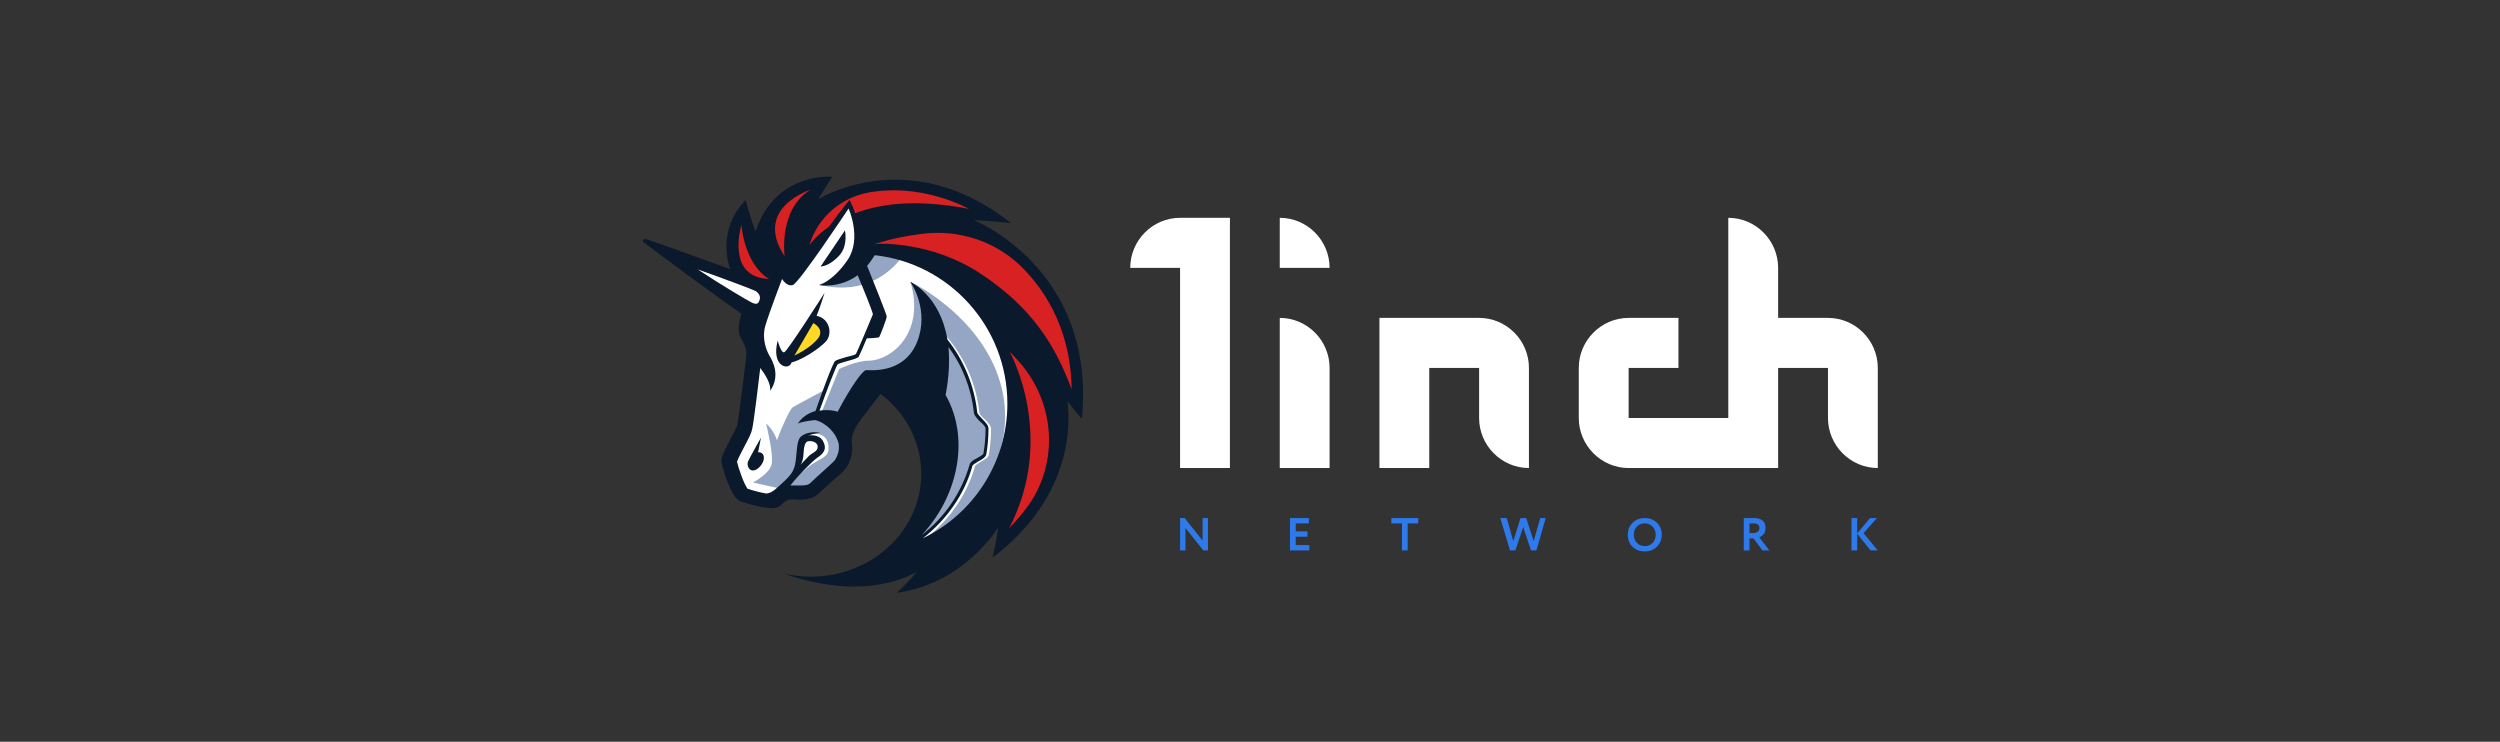
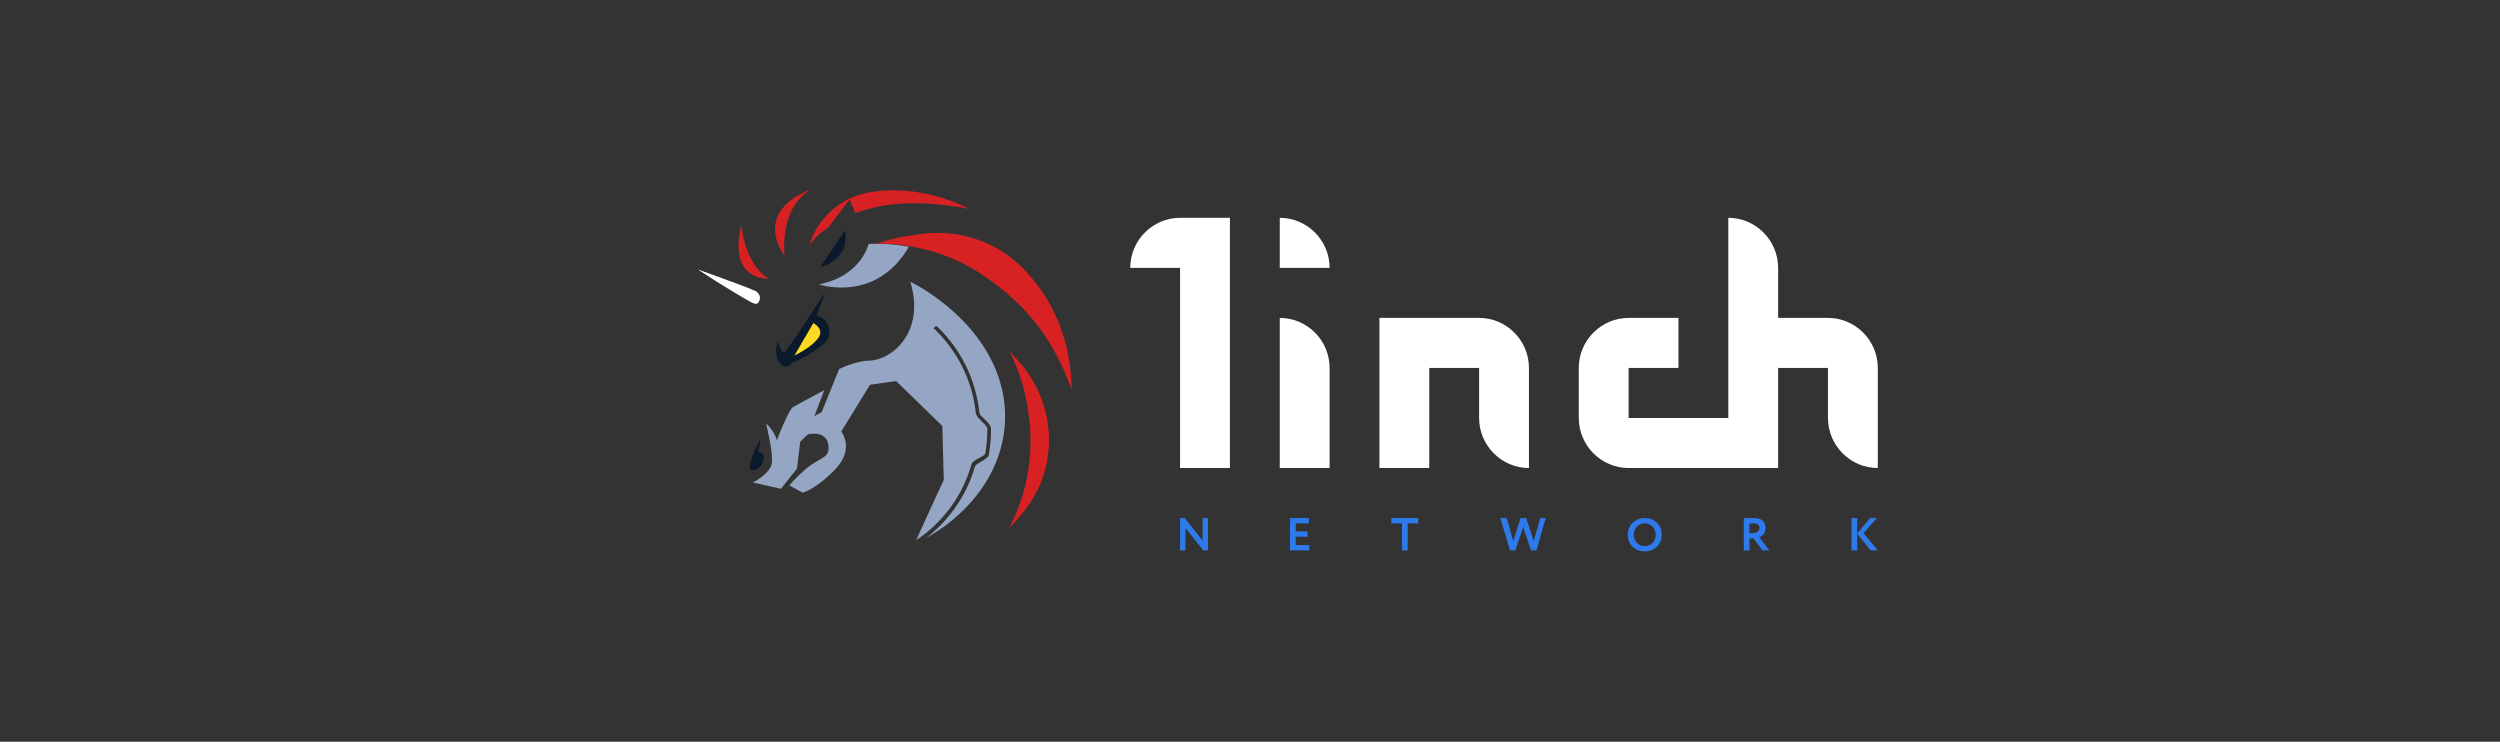
<svg xmlns="http://www.w3.org/2000/svg" width="182" height="54" viewBox="0 0 182 54" fill="none">
  <rect x="0" y="0" width="182" height="54" fill="#333333" stroke="none" />
  <path d="M82.282 19.5H85.909V34.072H89.538V15.857H85.91C83.914 15.857 82.282 17.497 82.282 19.5ZM93.166 34.072H96.794V26.785C96.794 24.782 95.162 23.143 93.167 23.143L93.166 34.072ZM100.423 23.143V34.072H104.05V26.785H107.679V30.428C107.679 32.432 109.312 34.072 111.307 34.072V26.785C111.307 24.782 109.675 23.143 107.679 23.143H100.423ZM133.076 23.143H129.448V19.5C129.448 17.497 127.816 15.857 125.82 15.857V30.428H118.564V26.786H122.192V23.143H118.564C116.568 23.143 114.935 24.782 114.935 26.785V30.428C114.935 32.432 116.568 34.072 118.564 34.072H129.448V26.785H133.076V30.428C133.076 32.432 134.709 34.072 136.704 34.072V26.785C136.704 24.782 135.072 23.143 133.076 23.143ZM93.166 19.5H96.794C96.794 17.497 95.162 15.857 93.167 15.857L93.166 19.5Z" fill="white" />
  <path fill-rule="evenodd" clip-rule="evenodd" d="M87.939 37.715V40.069H87.606L86.3 38.437V40.069H85.91V37.714H86.243L87.548 39.353V37.715H87.939ZM95.319 40.069H93.911V37.715H95.285V38.101H94.329V38.687H95.183V39.073H94.329V39.682H95.319V40.069ZM101.292 38.101H102.062V40.069H102.479V38.101H103.248V37.715H101.292V38.101ZM112.128 37.715H112.529L111.85 40.069H111.46L110.887 38.367L110.324 40.069H109.93L109.221 37.714H109.689L110.168 39.393L110.697 37.715H111.111L111.653 39.396L112.128 37.715ZM118.847 38.064C118.617 38.297 118.501 38.585 118.501 38.928C118.501 39.29 118.618 39.582 118.851 39.807C119.084 40.031 119.379 40.143 119.736 40.143C120.091 40.143 120.386 40.028 120.621 39.8C120.857 39.571 120.974 39.28 120.974 38.928C120.974 38.569 120.857 38.277 120.621 38.051C120.388 37.827 120.093 37.715 119.736 37.715C119.379 37.715 119.082 37.831 118.847 38.064ZM119.17 39.521C119.018 39.364 118.942 39.166 118.942 38.929C118.942 38.687 119.017 38.488 119.166 38.333C119.24 38.257 119.328 38.197 119.427 38.157C119.525 38.117 119.63 38.098 119.736 38.101C119.96 38.101 120.149 38.178 120.302 38.333C120.456 38.491 120.533 38.688 120.533 38.928C120.533 39.166 120.461 39.364 120.316 39.52C120.174 39.678 119.98 39.756 119.736 39.756C119.51 39.756 119.321 39.678 119.17 39.521ZM127.364 39.194V40.076H126.947V37.721C127.064 37.721 127.192 37.72 127.33 37.718C127.468 37.716 127.581 37.715 127.669 37.715C128.243 37.715 128.531 37.956 128.531 38.441C128.531 38.62 128.484 38.769 128.391 38.885C128.309 38.99 128.198 39.069 128.073 39.114L128.816 40.076H128.31L127.656 39.194H127.364ZM127.649 38.101C127.638 38.101 127.619 38.102 127.594 38.104C127.57 38.104 127.535 38.105 127.49 38.108H127.364V38.807H127.635C127.752 38.813 127.866 38.779 127.961 38.71C128.002 38.68 128.036 38.639 128.058 38.593C128.081 38.547 128.091 38.496 128.09 38.444C128.09 38.216 127.943 38.101 127.649 38.101ZM134.788 40.069H135.205V38.855L136.175 40.069H136.704L135.666 38.811L136.644 37.715H136.141L135.205 38.831V37.715H134.788V40.07V40.069Z" fill="#2F7AEA" />
-   <path d="M54.422 29.55L55.268 23.148L47.914 18.022L54.634 20.306L56.221 17.863L62.014 14.25L74.792 21.316L75.454 32.1L69.766 40.042L65.269 40.733L67.597 36.456V32.339L65.904 29.125L64.184 27.983L61.538 30.719V33.614L59.475 35.553L56.856 35.872L55.692 36.536L53.787 35.925L52.993 33.056L54.422 31.037V29.55H54.422Z" fill="white" />
  <path d="M66.168 17.969C64.766 17.677 63.23 17.756 63.23 17.756C63.23 17.756 62.728 20.094 59.607 20.704C59.633 20.704 63.734 22.112 66.168 17.969ZM67.437 39.165C69.13 37.837 70.401 36.005 70.983 33.933C71.009 33.853 71.247 33.72 71.406 33.614C71.67 33.455 71.935 33.322 71.988 33.109C72.094 32.499 72.147 31.861 72.147 31.223C72.147 30.984 71.908 30.745 71.67 30.506C71.485 30.347 71.3 30.161 71.3 30.028C71.035 27.61 69.924 25.353 68.152 23.707L67.967 23.892C69.686 25.512 70.797 27.717 71.036 30.055C71.062 30.267 71.273 30.48 71.485 30.692C71.67 30.852 71.882 31.091 71.882 31.197C71.882 31.807 71.829 32.418 71.723 33.029C71.697 33.136 71.459 33.242 71.273 33.348C71.009 33.481 70.771 33.614 70.718 33.827C70.076 36.083 68.649 38.033 66.697 39.325C67.04 38.581 68.125 36.164 68.707 34.942L68.601 31.011L65.242 27.743L63.337 28.009L61.247 31.409C61.247 31.409 62.226 32.658 60.85 34.119C59.501 35.553 58.443 35.872 58.443 35.872L57.464 35.34C57.755 34.969 58.337 34.411 58.786 34.039C59.553 33.402 60.321 33.348 60.321 32.658C60.347 31.223 58.813 31.622 58.813 31.622L58.257 32.153L58.019 34.119L56.855 35.58L56.723 35.553L54.818 35.128C54.818 35.128 55.982 34.517 56.167 33.827C56.353 33.162 55.797 30.958 55.77 30.825C55.797 30.852 56.326 31.303 56.564 32.047C56.987 30.878 57.543 29.762 57.702 29.656C57.86 29.55 60.003 28.408 60.003 28.408L59.289 30.294L59.818 30.002L61.088 26.867C61.088 26.867 62.332 26.257 63.257 26.257C64.924 26.23 67.384 24.184 66.274 20.519C66.591 20.651 72.094 23.414 73.046 28.833C73.76 33.003 71.406 36.908 67.437 39.165Z" fill="#94A6C3" />
-   <path d="M61.141 18.553C61.75 17.836 61.511 16.773 61.511 16.773L59.739 19.403C59.712 19.403 60.374 19.43 61.141 18.553ZM55.188 32.924L55.4 31.861C55.4 31.861 54.528 33.402 54.448 33.614C54.368 33.853 54.501 34.278 54.845 34.252C55.188 34.225 55.612 33.72 55.612 33.349C55.612 32.87 55.188 32.924 55.188 32.924Z" fill="#0A192B" />
-   <path d="M70.903 16.029C70.903 16.029 72.226 16.083 73.601 16.242C70.507 13.799 67.57 13.082 65.189 13.082C61.908 13.082 59.686 14.436 59.553 14.516L60.586 12.869C60.586 12.869 56.459 12.47 55.003 16.853C54.633 15.924 54.289 14.569 54.289 14.569C54.289 14.569 52.146 16.454 53.151 19.589C50.691 18.686 47.172 17.437 47.041 17.411C46.855 17.384 46.802 17.464 46.802 17.464C46.802 17.464 46.749 17.544 46.908 17.677C47.199 17.916 52.755 22.033 53.972 22.829C53.707 23.786 53.707 24.237 53.972 24.689C54.342 25.299 54.368 25.619 54.316 26.07C54.263 26.522 53.786 30.427 53.68 30.904C53.575 31.383 52.464 33.083 52.517 33.587C52.57 34.092 53.257 36.244 53.866 36.483C54.316 36.642 55.426 36.987 56.167 36.987C56.432 36.987 56.67 36.934 56.776 36.828C57.226 36.429 57.358 36.349 57.676 36.349H57.755C57.886 36.349 58.046 36.377 58.231 36.377C58.654 36.377 59.21 36.297 59.607 35.925C60.188 35.341 61.194 34.544 61.511 34.172C61.908 33.667 62.12 32.977 62.014 32.286C61.935 31.648 62.279 31.091 62.676 30.533C63.178 29.869 64.104 28.674 64.104 28.674C65.93 30.054 67.067 32.153 67.067 34.491C67.067 38.634 63.469 41.981 59.025 41.981C58.336 41.981 57.676 41.901 57.014 41.742C59.051 42.459 60.771 42.699 62.173 42.699C65.162 42.699 66.75 41.609 66.75 41.609C66.75 41.609 66.194 42.327 65.294 43.15H65.321C70.268 42.459 72.676 38.369 72.676 38.369C72.676 38.369 72.49 39.697 72.252 40.6C78.84 35.632 77.729 29.417 77.702 29.204C77.755 29.284 78.417 30.081 78.761 30.506C79.819 19.563 70.903 16.029 70.903 16.029ZM60.771 33.508C60.665 33.64 60.215 34.039 59.898 34.331C59.58 34.624 59.236 34.916 58.972 35.181C58.866 35.288 58.654 35.341 58.336 35.341H57.542C57.94 34.809 59.104 33.587 59.501 33.322C59.977 33.003 60.215 32.684 59.924 32.127C59.633 31.569 58.866 31.701 58.866 31.701C58.866 31.701 59.316 31.516 59.712 31.516C59.21 31.383 58.575 31.516 58.284 31.808C57.966 32.1 58.02 33.136 57.887 33.8C57.755 34.491 57.305 34.836 56.617 35.473C56.247 35.819 55.982 35.925 55.77 35.925C55.312 35.844 54.861 35.729 54.421 35.579C54.157 35.234 53.76 34.092 53.654 33.614C53.734 33.349 54.051 32.791 54.209 32.472C54.527 31.861 54.712 31.516 54.766 31.197C54.871 30.745 55.215 27.956 55.347 26.787C55.691 27.239 56.167 27.983 56.061 28.461C56.829 27.372 56.273 26.309 56.009 25.884C55.77 25.459 55.453 24.609 55.718 23.706C55.982 22.803 56.935 20.306 56.935 20.306C56.935 20.306 57.252 20.864 57.702 20.758C58.151 20.651 61.776 15.179 61.776 15.179C61.776 15.179 62.755 17.331 61.723 18.898C60.665 20.466 59.633 20.758 59.633 20.758C59.633 20.758 61.088 21.023 62.437 20.04C62.993 21.342 63.522 22.697 63.548 22.883C63.469 23.069 62.411 25.619 62.305 25.778C62.252 25.831 61.882 25.937 61.617 25.991C61.167 26.123 60.903 26.203 60.797 26.283C60.612 26.442 59.766 28.779 59.369 29.922C58.892 30.054 58.416 30.32 58.072 30.852C58.257 30.719 58.839 30.639 59.263 30.586C59.633 30.559 60.771 31.17 61.061 32.312V32.366C61.115 32.791 60.982 33.189 60.771 33.508ZM58.284 33.827C58.522 33.481 58.495 32.897 58.522 32.711C58.549 32.525 58.601 32.179 58.813 32.127C59.024 32.073 59.527 32.153 59.527 32.525C59.527 32.87 59.157 32.95 58.892 33.189C58.707 33.375 58.336 33.773 58.284 33.827ZM68.84 28.753C69.104 27.398 69.13 26.229 69.051 25.273C70.083 26.654 70.718 28.328 70.903 30.054C70.93 30.267 71.141 30.479 71.353 30.692C71.538 30.852 71.75 31.064 71.75 31.197C71.75 31.807 71.697 32.418 71.591 33.029C71.565 33.109 71.326 33.242 71.141 33.349C70.877 33.481 70.639 33.614 70.586 33.827C70 35.867 68.776 37.664 67.094 38.953C69.554 36.377 70.744 32.127 68.84 28.753ZM67.173 39.192C68.892 37.864 70.215 36.004 70.797 33.906C70.823 33.827 71.062 33.694 71.221 33.587C71.485 33.455 71.75 33.295 71.803 33.083C71.909 32.472 71.961 31.834 71.961 31.197C71.961 30.957 71.723 30.718 71.485 30.479C71.353 30.32 71.141 30.134 71.141 30.001C70.925 28.07 70.173 26.239 68.972 24.716C68.442 21.528 66.326 20.545 66.273 20.519C66.326 20.599 67.702 22.59 66.75 24.928C65.771 27.292 63.257 26.92 63.046 26.947C62.834 26.947 62.014 28.009 60.982 29.975C60.851 29.922 60.294 29.789 59.659 29.895C60.136 28.567 60.85 26.681 60.982 26.522C61.035 26.469 61.432 26.362 61.697 26.282C62.199 26.15 62.437 26.07 62.517 25.964C62.569 25.884 62.834 25.274 63.099 24.636C63.337 24.636 63.946 24.583 63.998 24.556C64.051 24.503 64.554 23.201 64.554 23.042C64.554 22.909 63.522 20.333 63.125 19.35C63.311 19.137 63.495 18.872 63.681 18.579C69.104 19.164 73.337 23.786 73.337 29.39C73.337 33.694 70.823 37.439 67.173 39.192Z" fill="#0A192B" />
+   <path d="M61.141 18.553C61.75 17.836 61.511 16.773 61.511 16.773L59.739 19.403C59.712 19.403 60.374 19.43 61.141 18.553ZM55.188 32.924L55.4 31.861C54.368 33.853 54.501 34.278 54.845 34.252C55.188 34.225 55.612 33.72 55.612 33.349C55.612 32.87 55.188 32.924 55.188 32.924Z" fill="#0A192B" />
  <path d="M60.136 24.848C60.638 24.264 60.374 23.175 59.448 22.989C59.686 22.431 60.03 21.316 60.03 21.316C60.03 21.316 57.331 25.566 57.093 25.645C56.855 25.725 56.617 24.795 56.617 24.795C56.115 26.734 57.464 27 57.622 26.389C58.363 26.203 59.633 25.407 60.136 24.848Z" fill="#0A192B" />
  <path d="M57.834 25.884L59.21 23.52C59.21 23.52 60.003 23.919 59.607 24.556C59.105 25.299 57.834 25.884 57.834 25.884Z" fill="#FFD923" />
  <path d="M74.845 36.828C74.448 37.359 73.998 37.917 73.469 38.449C76.882 31.861 73.628 25.831 73.496 25.592C73.734 25.831 73.972 26.097 74.184 26.336C76.802 29.257 77.12 33.641 74.845 36.828ZM78.019 28.355C76.829 25.141 75.136 22.404 71.406 19.934C67.808 17.544 63.945 17.73 63.734 17.756H63.68C63.813 17.703 63.945 17.677 64.078 17.65C64.898 17.384 65.956 17.172 67.014 17.039C69.818 16.641 72.649 17.597 74.58 19.642L74.633 19.695C76.829 22.033 77.967 24.954 78.019 28.355ZM70.559 15.206C66.617 14.463 64.078 14.834 62.252 15.525C62.199 15.312 62.014 14.887 61.855 14.542C61.3 15.207 60.718 16.003 60.347 16.508C59.342 17.199 58.919 17.862 58.919 17.862C59.501 15.87 61.194 14.383 63.257 14.011C63.839 13.905 64.475 13.852 65.162 13.852C66.988 13.878 68.813 14.33 70.559 15.207V15.206ZM55.982 20.306C52.886 20.2 53.918 16.587 53.972 16.375C53.972 16.402 54.183 19.217 55.982 20.307V20.306ZM59.024 13.799C56.643 15.233 57.12 18.659 57.12 18.659C54.845 15.18 58.839 13.878 59.024 13.799Z" fill="#D82122" />
  <path d="M55.109 21.263C55.268 21.395 55.426 21.634 55.241 21.98C55.136 22.166 54.977 22.139 54.739 22.033C54.421 21.874 52.516 20.758 50.797 19.615C52.755 20.307 54.739 21.05 55.056 21.209L55.109 21.262L55.109 21.263Z" fill="white" />
</svg>